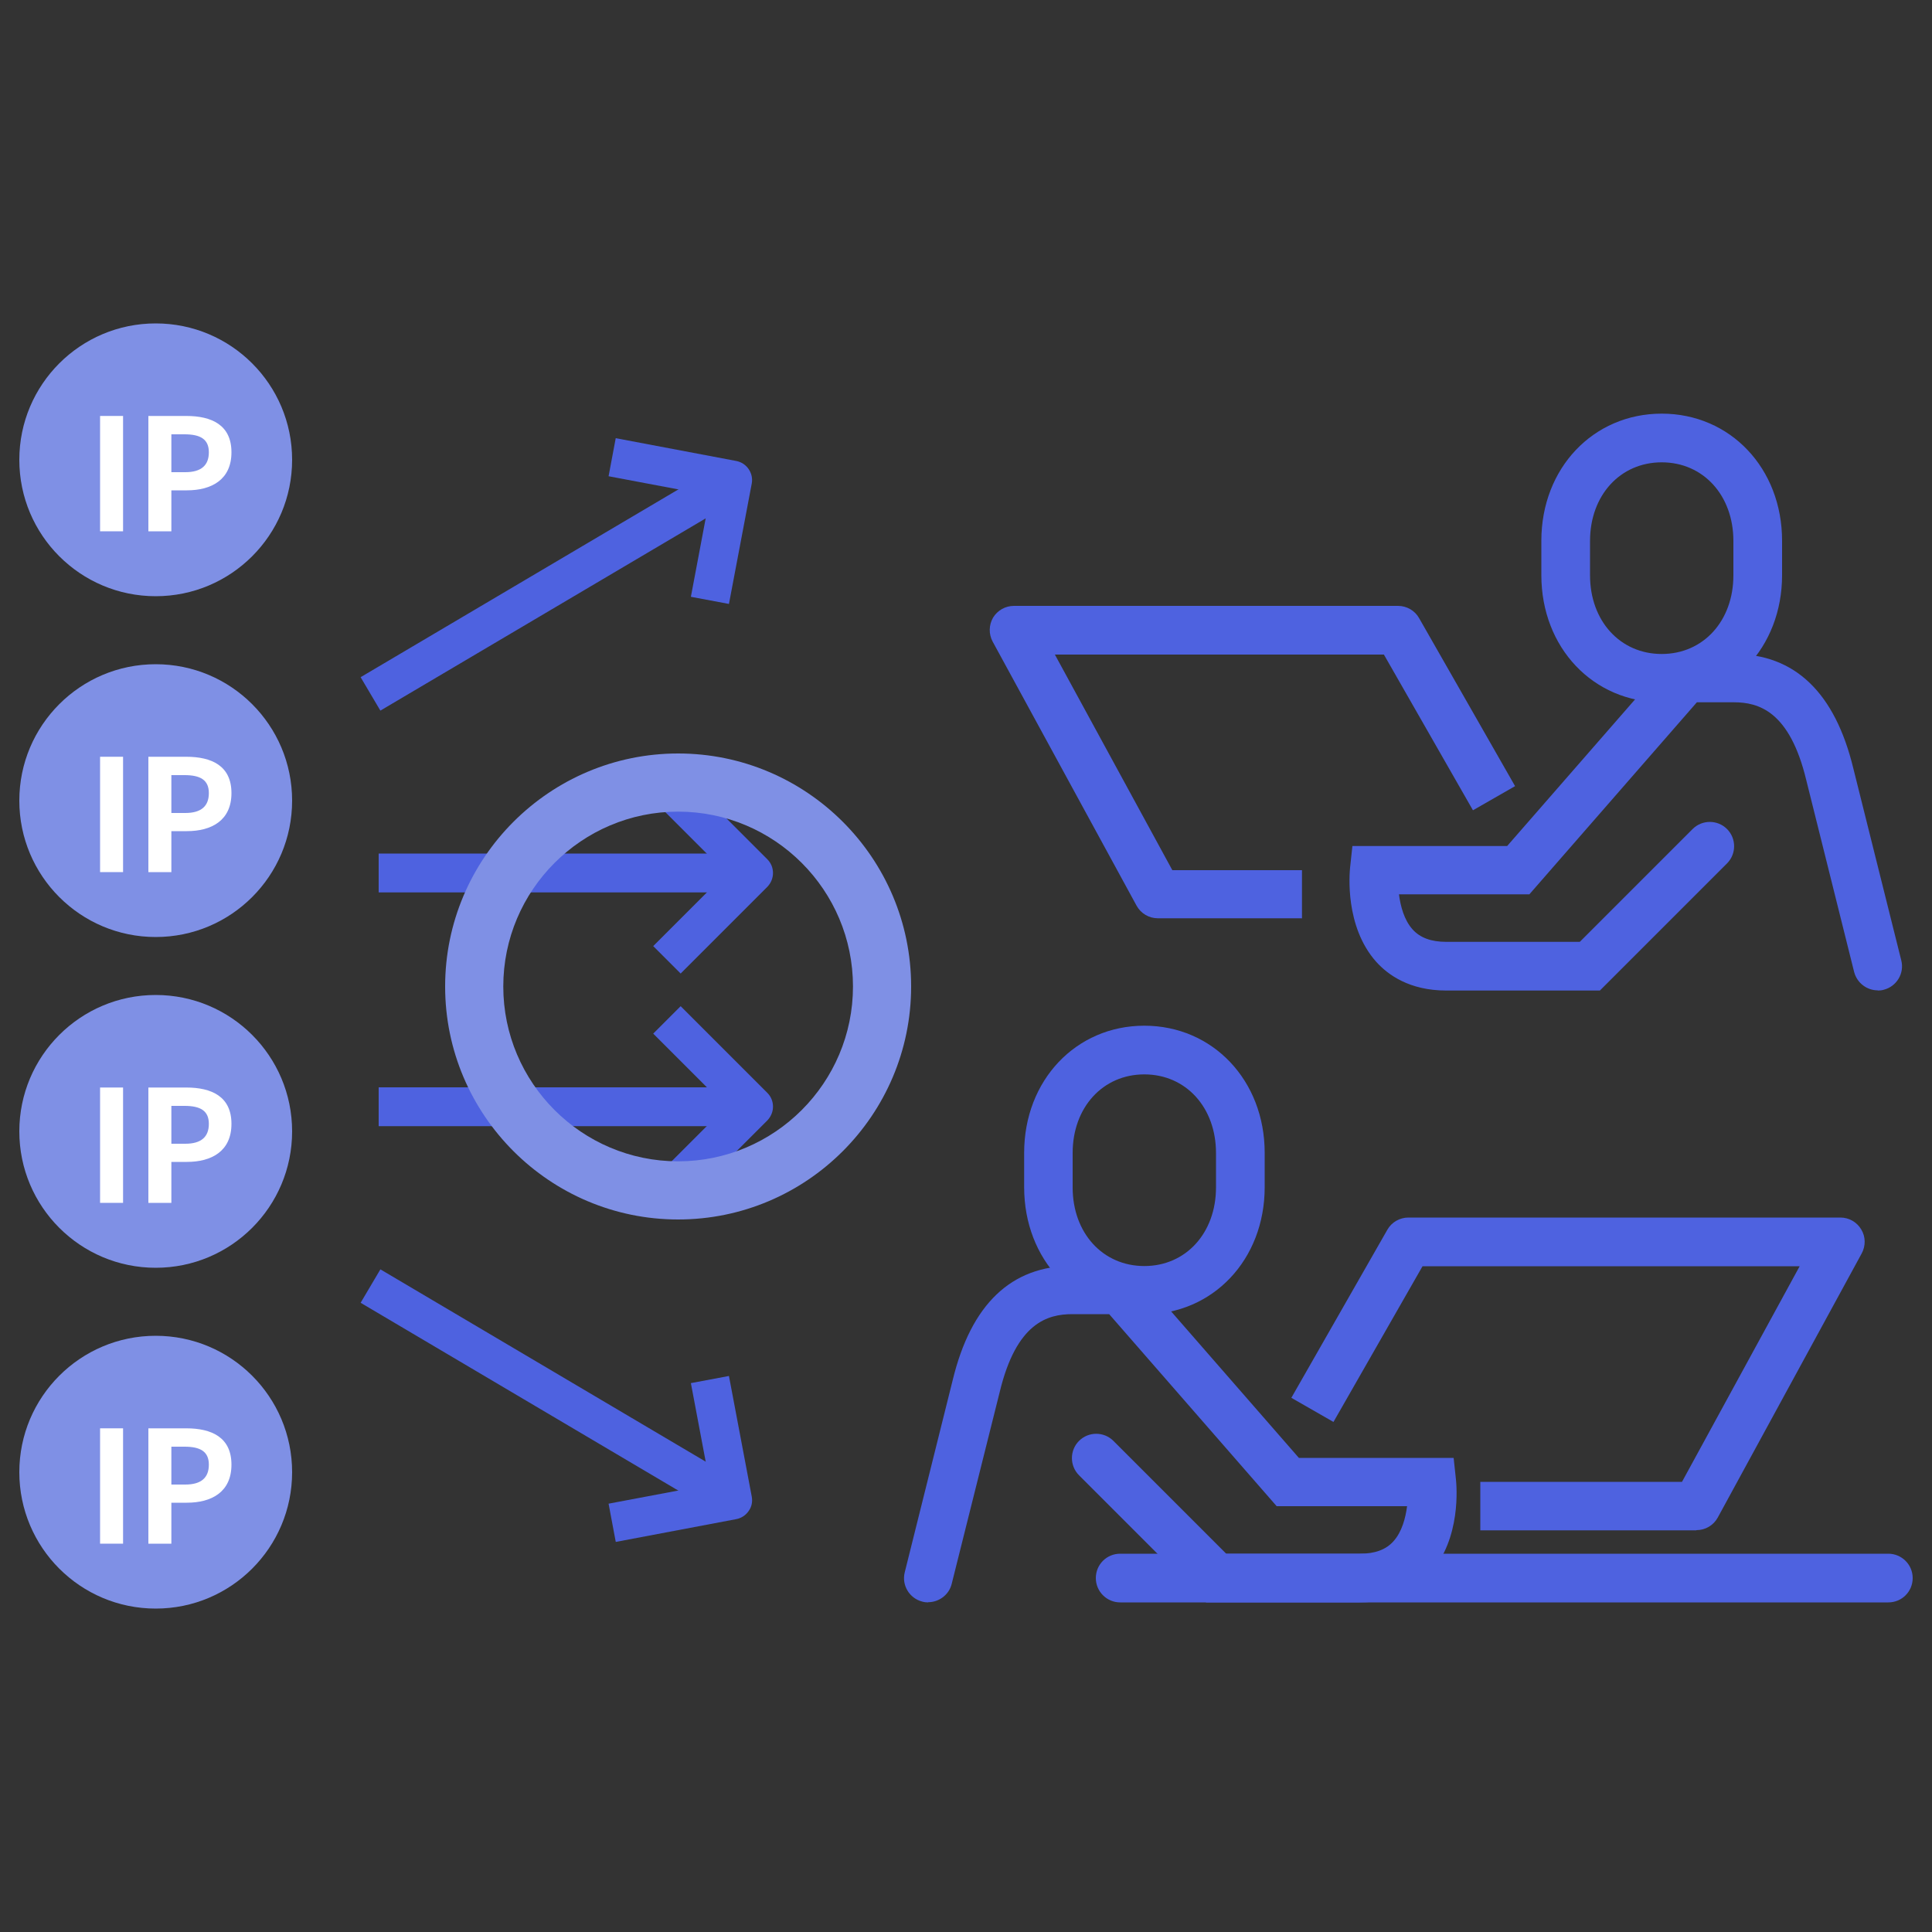
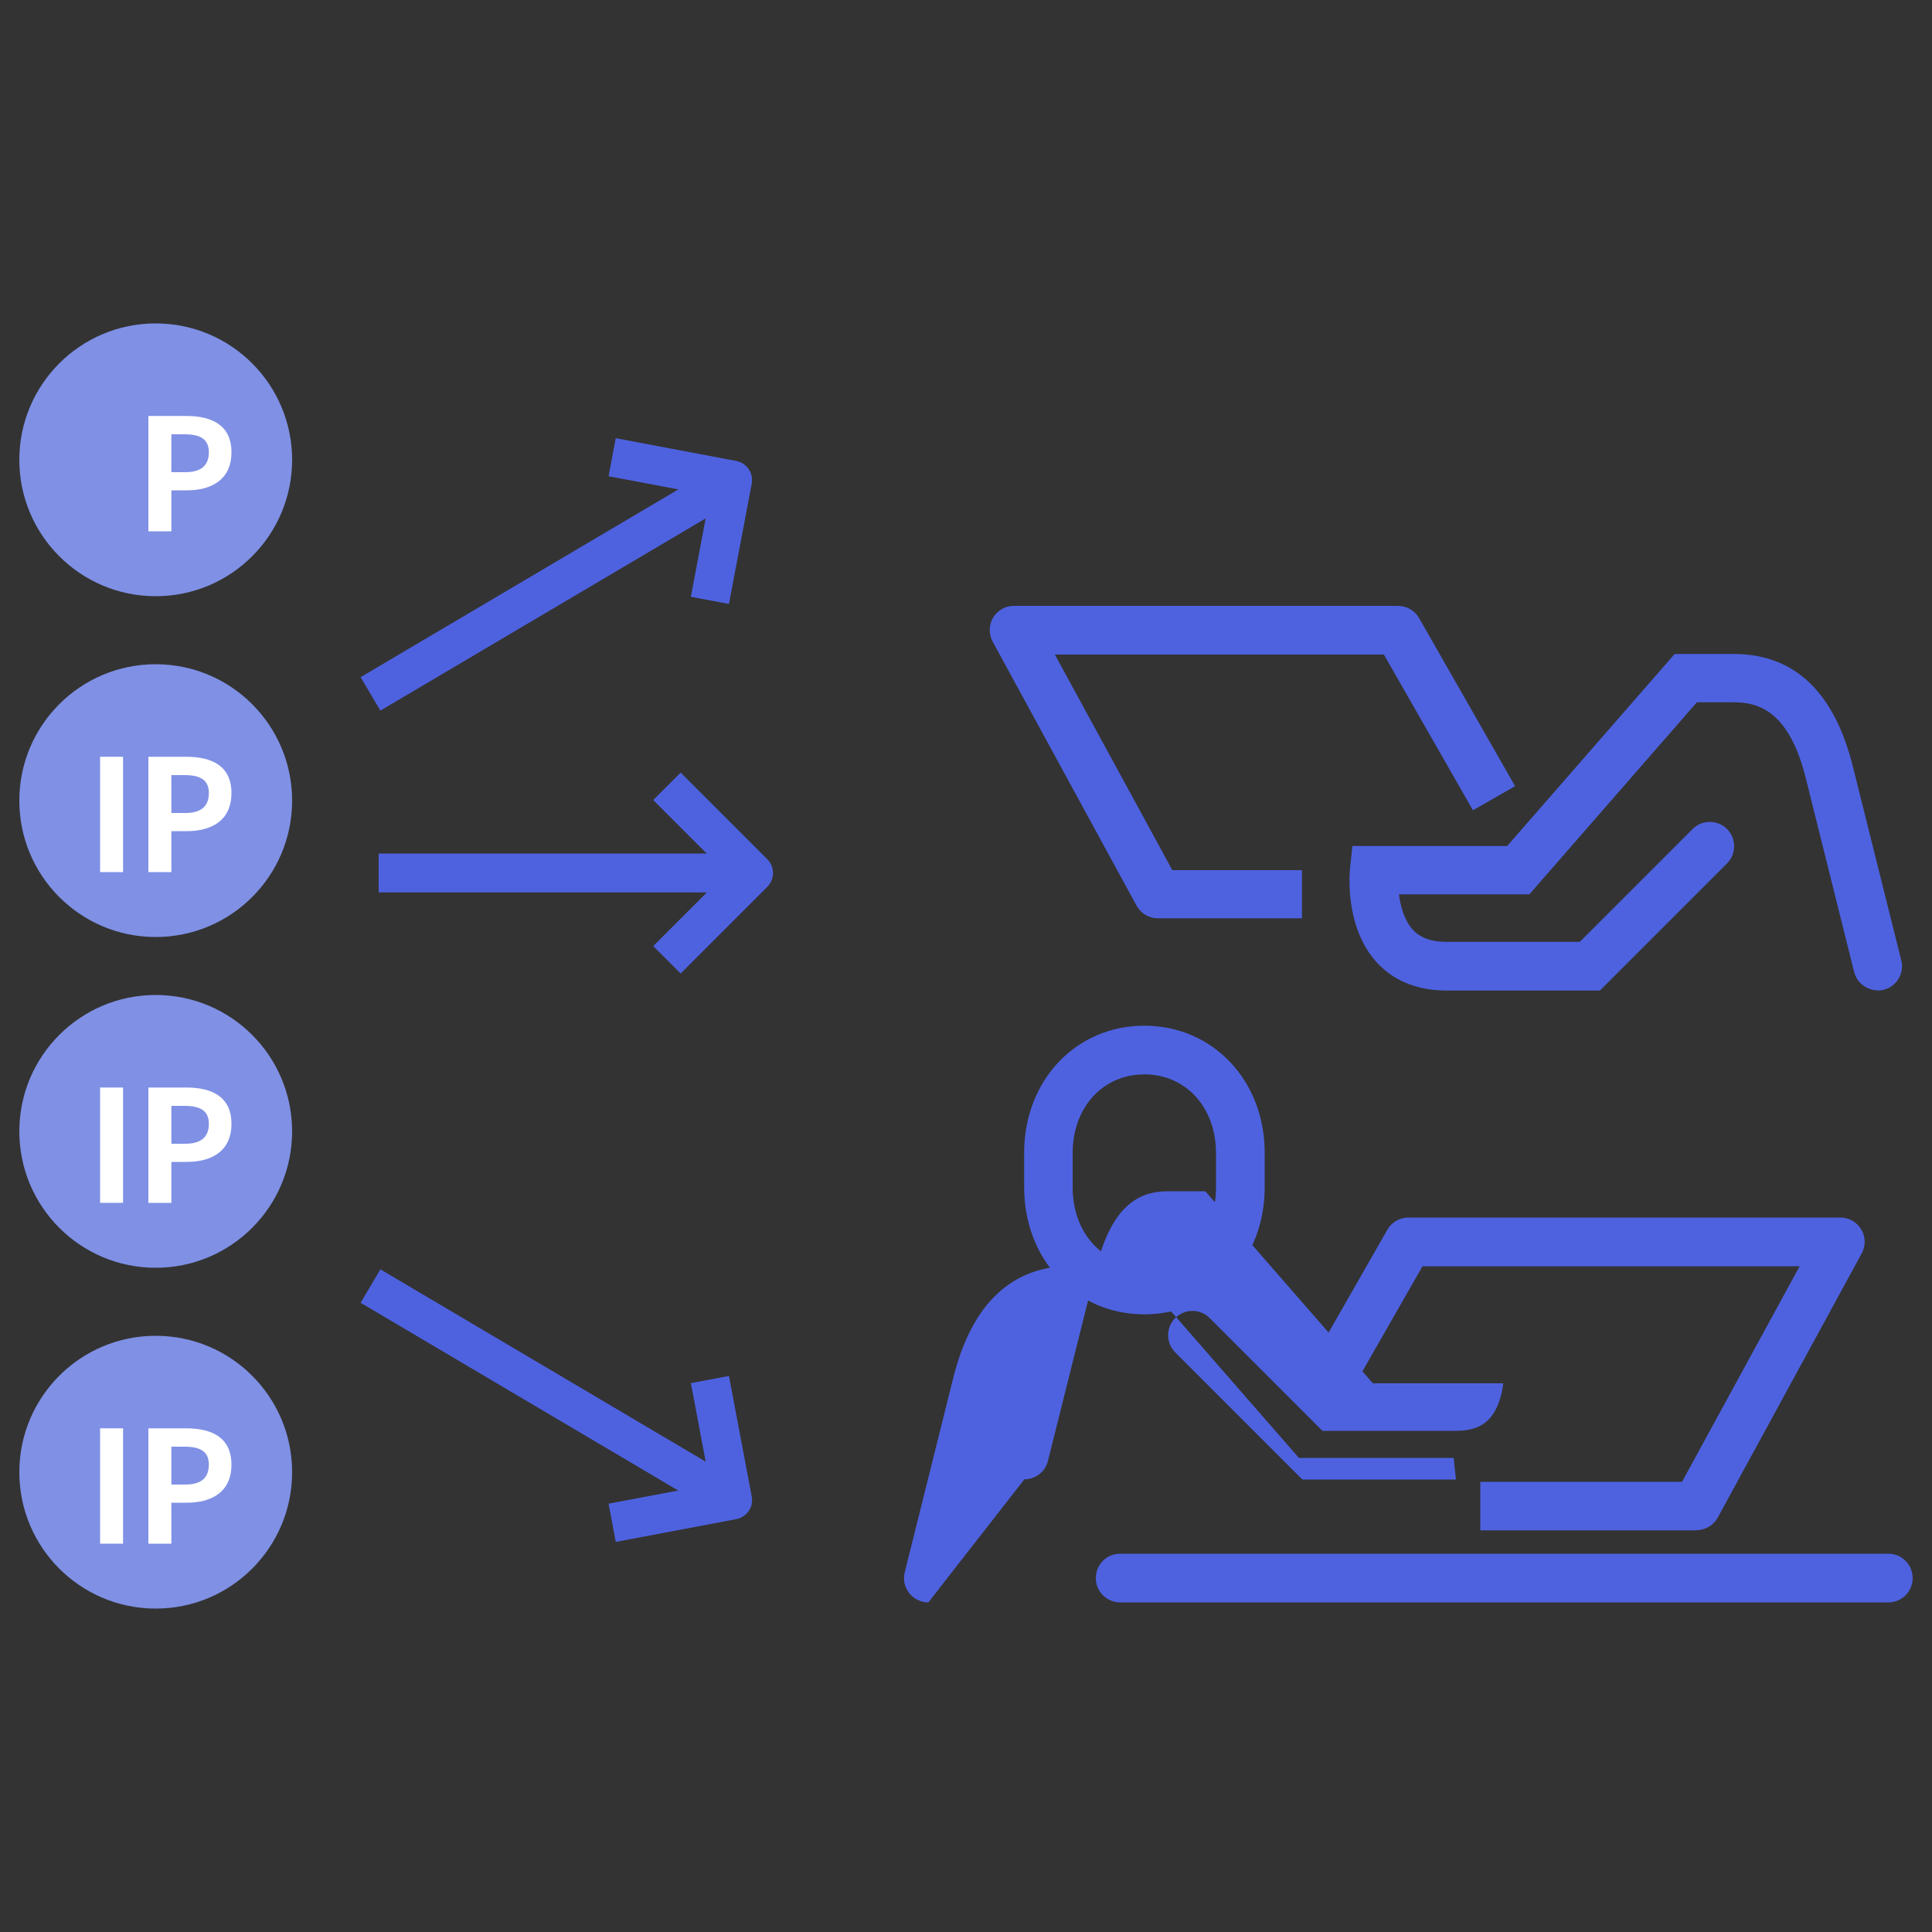
<svg xmlns="http://www.w3.org/2000/svg" id="b" viewBox="0 0 100 100">
  <rect x="0" y="0" width="100" height="100" fill="#333333" stroke="none" />
  <g id="c">
    <g>
      <g>
        <g>
          <circle cx="8.06" cy="58.56" r="7.06" fill="#7f90e5" />
          <g>
            <path d="m5.18,56.29h1.19v5.97h-1.19v-5.97Z" fill="#fff" />
            <path d="m7.68,56.29h1.96c1.32,0,2.34.47,2.34,1.88s-1.02,1.97-2.31,1.97h-.8v2.12h-1.19v-5.97Zm1.91,2.91c.82,0,1.22-.35,1.22-1.03s-.44-.93-1.26-.93h-.68v1.96h.72Z" fill="#fff" />
          </g>
        </g>
        <g>
          <circle cx="8.06" cy="23.8" r="7.06" fill="#7f90e5" />
          <g>
-             <path d="m5.18,21.53h1.19v5.97h-1.19v-5.97Z" fill="#fff" />
            <path d="m7.68,21.53h1.96c1.32,0,2.34.47,2.34,1.88s-1.02,1.97-2.31,1.97h-.8v2.12h-1.19v-5.97Zm1.91,2.91c.82,0,1.22-.35,1.22-1.03s-.44-.93-1.26-.93h-.68v1.96h.72Z" fill="#fff" />
          </g>
        </g>
        <g>
          <rect x="19.6" y="44.18" width="19.4" height="2.01" fill="#4e62e0" />
          <path d="m35.23,50.39l-1.42-1.42,3.78-3.78-3.78-3.78,1.42-1.42,4.49,4.49c.19.19.29.44.29.71s-.11.52-.29.71l-4.49,4.49Z" fill="#4e62e0" />
        </g>
        <g>
-           <rect x="19.6" y="56.28" width="19.4" height="2.01" fill="#4e62e0" />
-           <path d="m35.23,62.48l-1.42-1.42,3.78-3.78-3.78-3.78,1.42-1.42,4.49,4.49c.19.19.29.44.29.71s-.11.52-.29.71l-4.49,4.49Z" fill="#4e62e0" />
-         </g>
+           </g>
        <g>
          <rect x="17.66" y="29.37" width="21.77" height="2.01" transform="translate(-11.48 18.75) rotate(-30.58)" fill="#4e62e0" />
          <path d="m37.73,31.26l-1.97-.37.99-5.25-5.25-.99.37-1.97,6.24,1.18c.26.05.49.2.64.42.15.22.21.49.16.75l-1.18,6.23Z" fill="#4e62e0" />
        </g>
        <g>
          <rect x="27.54" y="61.21" width="2.01" height="21.77" transform="translate(-48.04 59.99) rotate(-59.41)" fill="#4e62e0" />
          <path d="m31.87,79.8l-.37-1.97,5.25-.99-.99-5.25,1.97-.37,1.18,6.24c.05.26,0,.53-.16.75-.15.22-.38.37-.64.42l-6.24,1.18Z" fill="#4e62e0" />
        </g>
-         <path d="m35.1,63.12c-6.65,0-12.06-5.41-12.06-12.06s5.41-12.06,12.06-12.06,12.06,5.41,12.06,12.06-5.41,12.06-12.06,12.06Zm0-21.11c-4.99,0-9.05,4.06-9.05,9.05s4.06,9.05,9.05,9.05,9.05-4.06,9.05-9.05-4.06-9.05-9.05-9.05Z" fill="#7f90e5" />
        <g>
          <circle cx="8.06" cy="76.2" r="7.06" fill="#7f90e5" />
          <g>
            <path d="m5.18,73.93h1.19v5.97h-1.19v-5.97Z" fill="#fff" />
            <path d="m7.68,73.93h1.96c1.32,0,2.34.47,2.34,1.88s-1.02,1.97-2.31,1.97h-.8v2.12h-1.19v-5.97Zm1.91,2.91c.82,0,1.22-.35,1.22-1.03s-.44-.93-1.26-.93h-.68v1.96h.72Z" fill="#fff" />
          </g>
        </g>
        <g>
          <circle cx="8.06" cy="41.44" r="7.06" fill="#7f90e5" />
          <g>
            <path d="m5.18,39.17h1.19v5.97h-1.19v-5.97Z" fill="#fff" />
            <path d="m7.68,39.17h1.96c1.32,0,2.34.47,2.34,1.88s-1.02,1.97-2.31,1.97h-.8v2.12h-1.19v-5.97Zm1.91,2.91c.82,0,1.22-.35,1.22-1.03s-.44-.93-1.26-.93h-.68v1.96h.72Z" fill="#fff" />
          </g>
        </g>
        <g>
          <path d="m59.23,68.03c-3.55,0-6.22-2.83-6.22-6.58v-1.78c0-3.75,2.68-6.58,6.22-6.58s6.23,2.83,6.23,6.58v1.78c0,3.75-2.68,6.58-6.23,6.58Zm0-12.42c-2.15,0-3.71,1.71-3.71,4.07v1.78c0,2.36,1.56,4.07,3.71,4.07s3.71-1.71,3.71-4.07v-1.78c0-2.36-1.56-4.07-3.71-4.07Z" fill="#4e62e0" />
-           <path d="m48.05,82.94c-.1,0-.2-.01-.31-.04-.67-.17-1.08-.85-.91-1.52l2.48-9.94c.95-3.93,3.03-5.92,6.19-5.92h3.06l8.67,9.94h8.01l.12,1.12c.03.31.29,3.05-1.35,4.87-.61.68-1.73,1.49-3.63,1.49h-7.95l-6.58-6.58c-.49-.49-.49-1.29,0-1.78s1.29-.49,1.78,0l5.84,5.84h6.91c.79,0,1.36-.21,1.75-.65.43-.48.62-1.19.7-1.81h-6.75l-8.67-9.94h-1.91c-1.29,0-2.89.46-3.75,4.01l-2.49,9.95c-.14.57-.66.95-1.22.95Z" fill="#4e62e0" />
+           <path d="m48.05,82.94c-.1,0-.2-.01-.31-.04-.67-.17-1.08-.85-.91-1.52l2.48-9.94c.95-3.93,3.03-5.92,6.19-5.92h3.06l8.67,9.94h8.01l.12,1.12h-7.95l-6.58-6.58c-.49-.49-.49-1.29,0-1.78s1.29-.49,1.78,0l5.84,5.84h6.91c.79,0,1.36-.21,1.75-.65.43-.48.62-1.19.7-1.81h-6.75l-8.67-9.94h-1.91c-1.29,0-2.89.46-3.75,4.01l-2.49,9.95c-.14.57-.66.95-1.22.95Z" fill="#4e62e0" />
          <path d="m87.8,79.21h-11.18v-2.51h10.44l6.09-11.16h-19.52l-4.61,8.06-2.18-1.25,4.97-8.7c.22-.39.64-.63,1.09-.63h22.36c.44,0,.85.23,1.08.62.23.38.23.85.02,1.24l-7.45,13.67c-.22.4-.64.65-1.1.65Z" fill="#4e62e0" />
          <path d="m97.74,82.94h-39.76c-.69,0-1.26-.56-1.26-1.26s.56-1.26,1.26-1.26h39.76c.69,0,1.26.56,1.26,1.26s-.56,1.26-1.26,1.26Z" fill="#4e62e0" />
        </g>
-         <path d="m86.01,36.35c-3.55,0-6.23-2.83-6.23-6.58v-1.78c0-3.75,2.68-6.58,6.23-6.58s6.23,2.83,6.23,6.58v1.78c0,3.75-2.68,6.58-6.23,6.58Zm0-12.42c-2.15,0-3.71,1.71-3.71,4.07v1.78c0,2.36,1.56,4.07,3.71,4.07s3.71-1.71,3.71-4.07v-1.78c0-2.36-1.56-4.07-3.71-4.07Z" fill="#4e62e0" />
        <path d="m97.19,51.26c-.56,0-1.07-.38-1.22-.95l-2.48-9.94c-.86-3.56-2.46-4.02-3.75-4.02h-1.91l-8.67,9.94h-6.75c.08.62.27,1.33.7,1.81.39.44.97.65,1.75.65h6.91l5.84-5.84c.49-.49,1.29-.49,1.78,0,.49.49.49,1.29,0,1.78l-6.58,6.58h-7.95c-1.9,0-3.02-.81-3.63-1.49-1.63-1.83-1.38-4.57-1.35-4.87l.12-1.12h8.01l8.67-9.94h3.06c3.16,0,5.24,2,6.19,5.93l2.48,9.93c.17.67-.24,1.35-.91,1.52-.1.03-.2.04-.31.04Z" fill="#4e62e0" />
        <path d="m67.38,47.53h-7.45c-.46,0-.88-.25-1.1-.65l-7.45-13.67c-.21-.39-.2-.86.02-1.24.23-.38.64-.61,1.08-.61h19.88c.45,0,.87.24,1.09.63l4.97,8.7-2.18,1.25-4.61-8.06h-17.03l6.08,11.16h6.71v2.51Z" fill="#4e62e0" />
      </g>
      <rect width="100" height="100" fill="none" />
    </g>
  </g>
</svg>